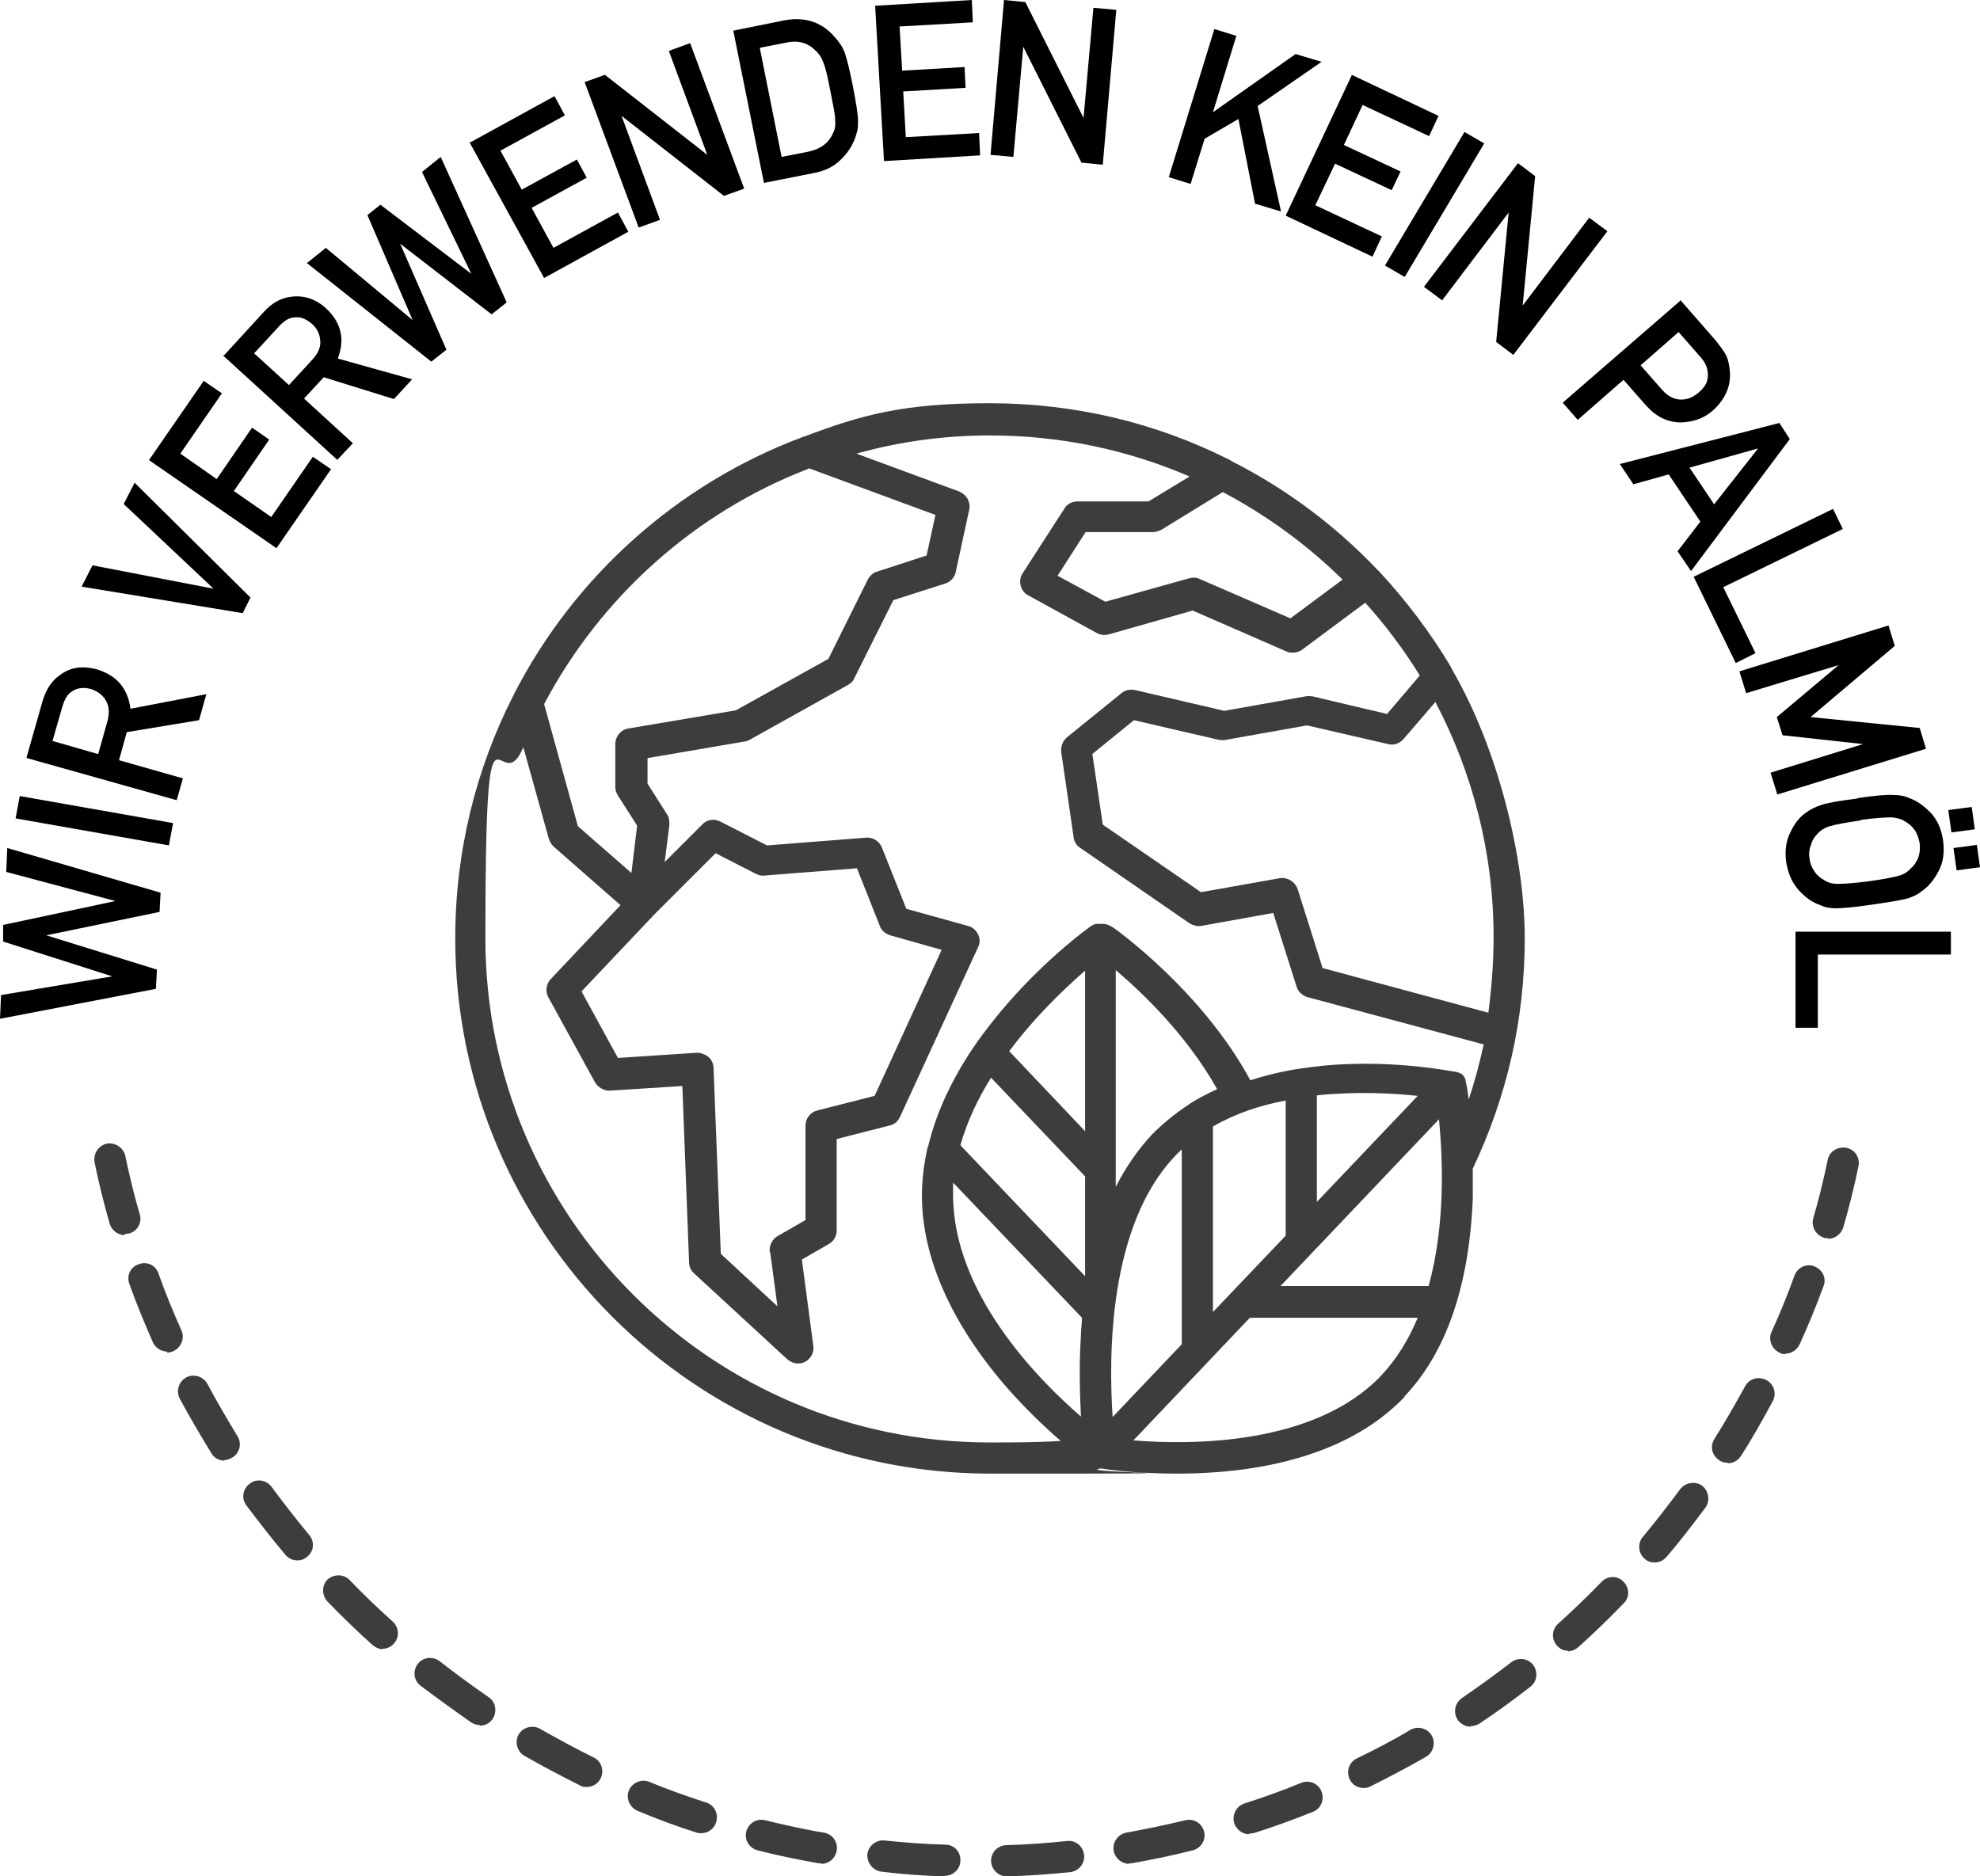
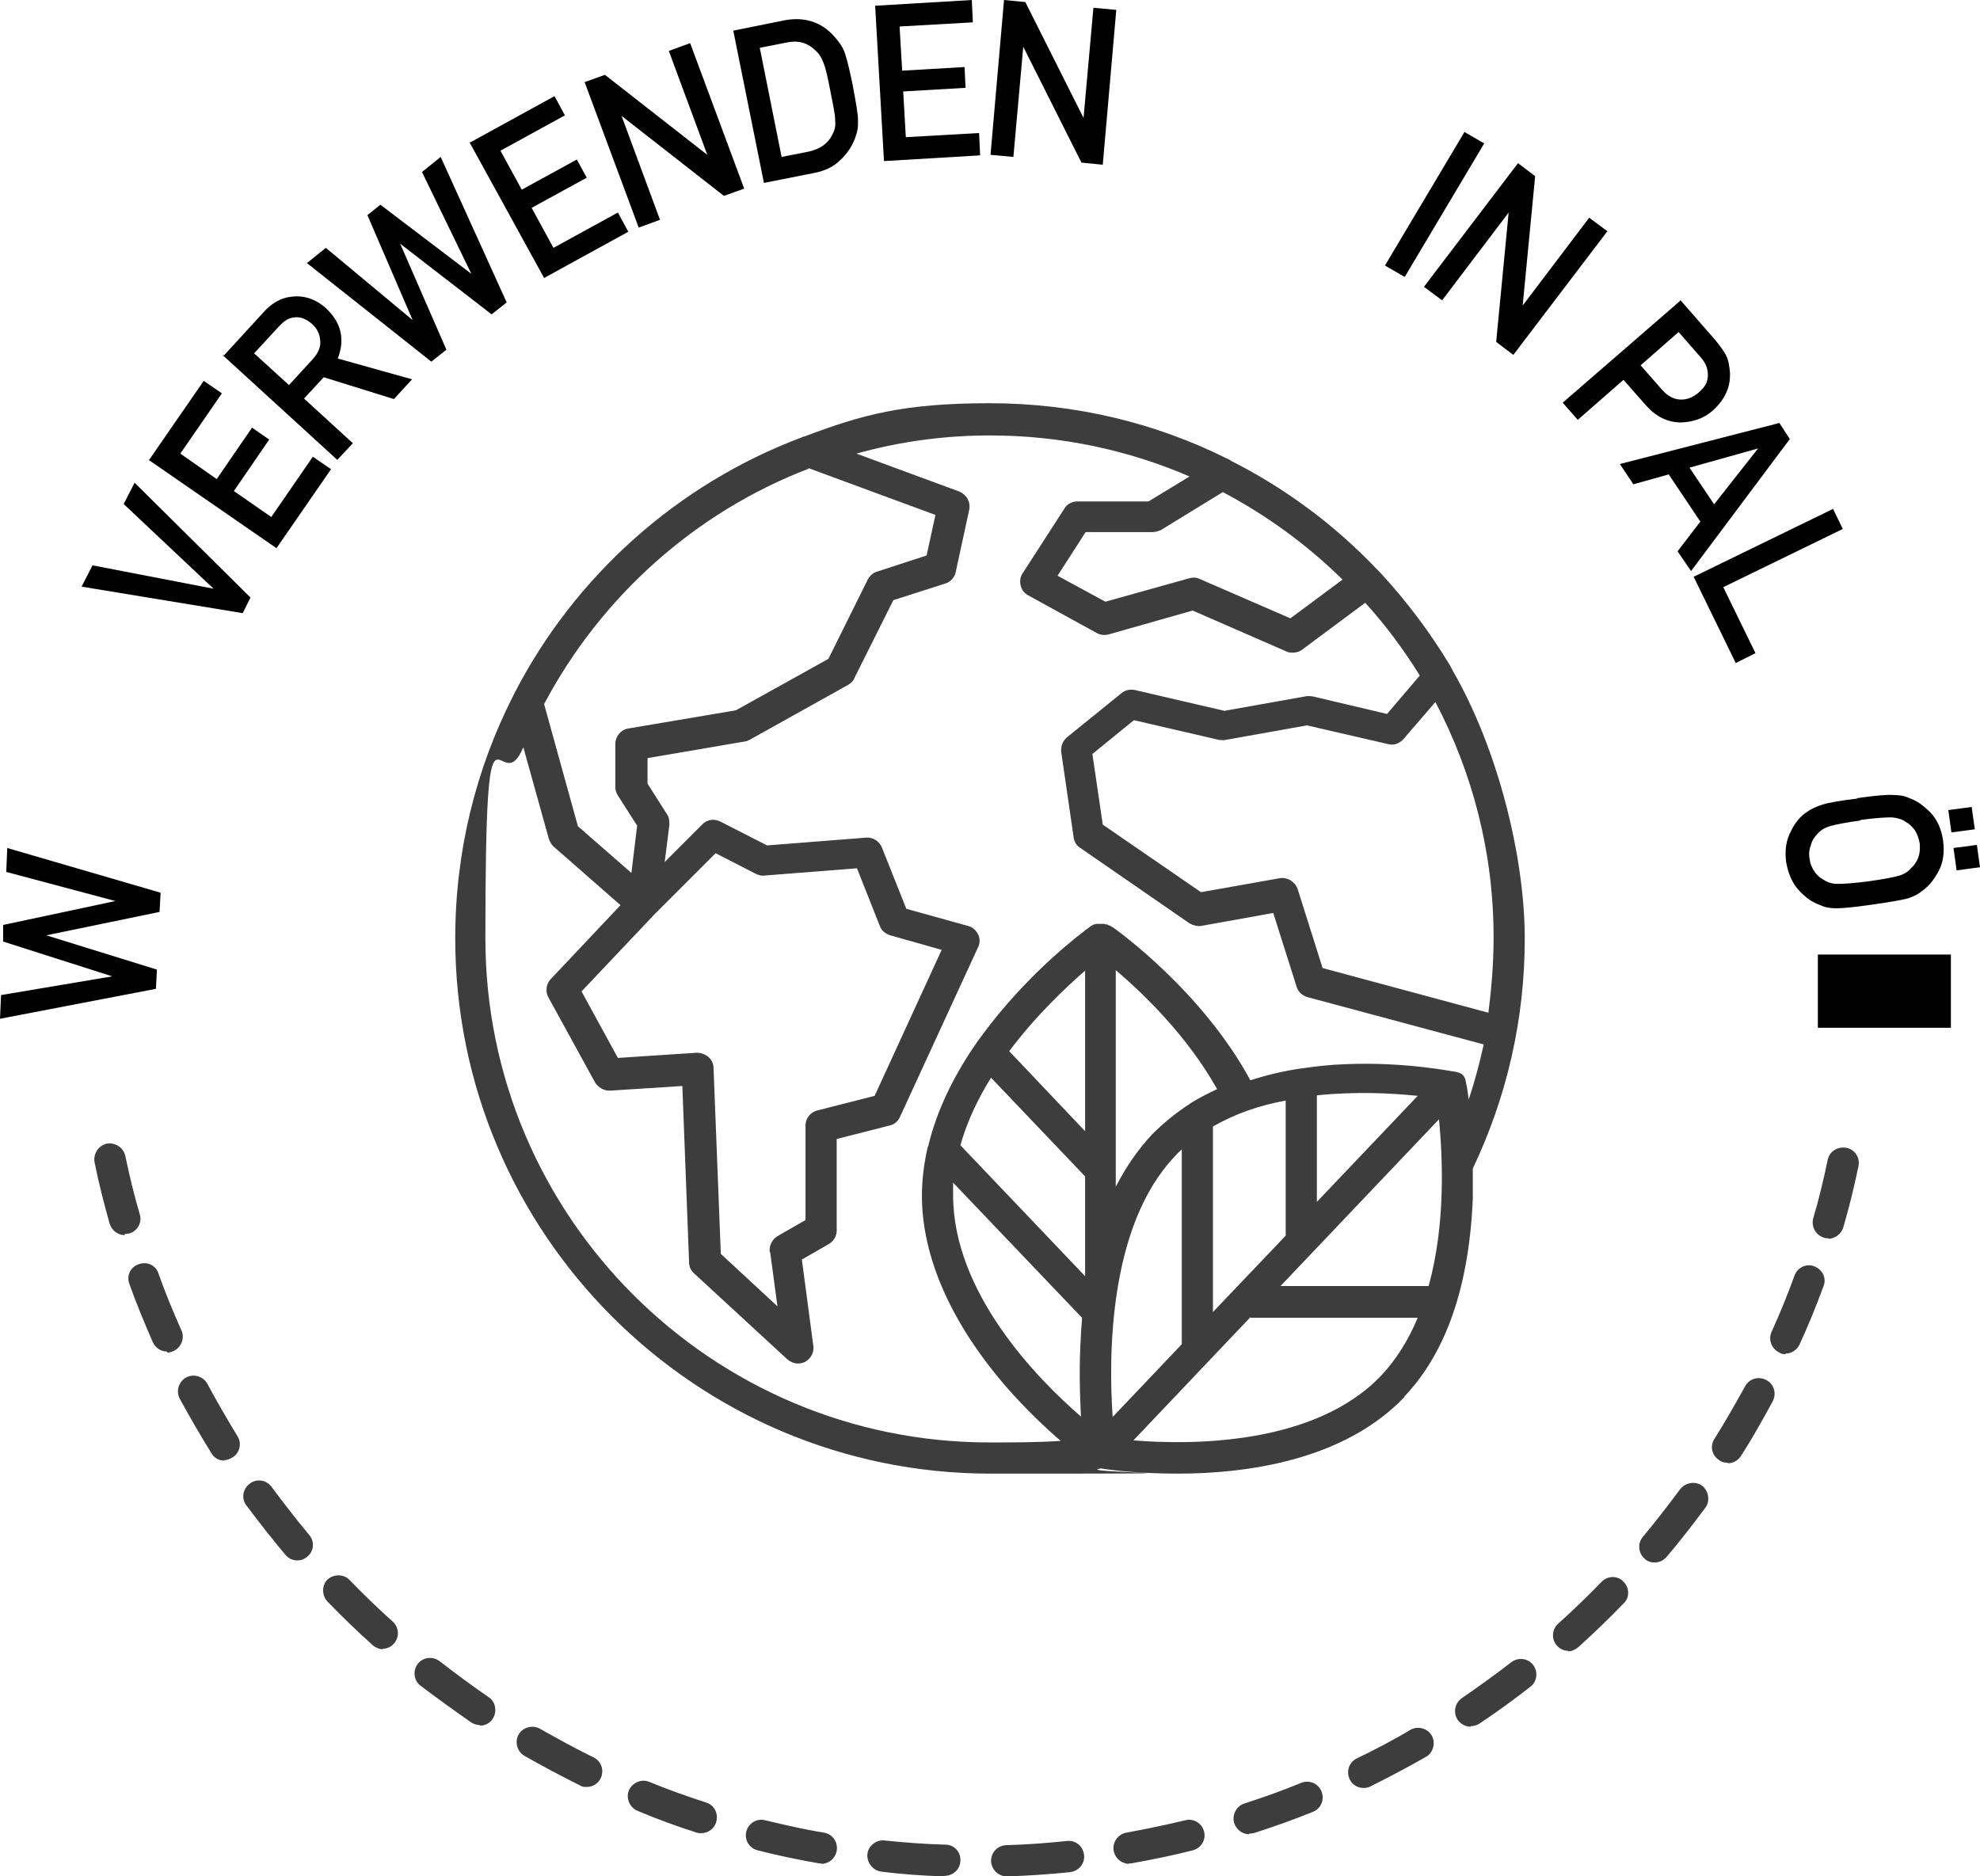
<svg xmlns="http://www.w3.org/2000/svg" id="Ebene_2" viewBox="0 0 381 361.1">
  <defs>
    <style>.cls-1{fill:#3d3d3d;}</style>
  </defs>
  <g id="Layer_1">
    <path d="m0,196.1l.2-4.6,21.4-3.6h0c0,0-21-6.7-21-6.7v-3.2c.1,0,21.6-4.6,21.6-4.6h0c0,0-21-5.6-21-5.6l.2-4.6,29.5,8.6-.2,3.7-21.8,4.5h0c0,0,21.3,6.6,21.3,6.6l-.2,3.7-30.2,5.8Z" />
-     <path d="m3,157.5l.8-4.3,29.5,5.2-.8,4.3-29.5-5.2Z" />
-     <path d="m5.1,145.8l3.1-10.9c.7-2.3,1.8-4,3.5-5.1,1.9-1.4,4.2-1.7,6.9-1,3.9,1.2,6,3.7,6.5,7.6l14.6-2.8-1.4,5-13.9,2.3-1.5,5.4,12.3,3.5-1.2,4.2-28.8-8.1Zm13.8-.7l1.8-6.4c.4-1.6.3-2.9-.4-4-.6-1-1.6-1.7-2.8-2.1-1.5-.4-2.7-.2-3.7.5-.8.5-1.4,1.5-1.8,2.9l-1.9,6.6,8.7,2.5Z" />
    <path d="m15.7,112.9l2.1-4.1,23.3,4.5h0c0,0-17.3-16.3-17.3-16.3l2.1-4.1,22.3,22.1-1.5,3-31-5.1Z" />
    <path d="m28.7,88.5l10.5-15.2,3.5,2.4-8,11.6,7,4.9,6.8-9.9,3.3,2.3-6.8,9.9,7.2,5,8-11.6,3.5,2.4-10.5,15.2-24.6-17Z" />
    <path d="m43.1,68.4l7.6-8.3c1.6-1.8,3.4-2.8,5.4-3,2.3-.3,4.6.4,6.6,2.2,3,2.8,3.7,6,2.3,9.7l14.3,4-3.5,3.8-13.5-4.2-3.8,4.1,9.4,8.6-3,3.2-22.1-20.2Zm12.6,5.6l4.5-4.9c1.1-1.2,1.6-2.5,1.4-3.7-.1-1.2-.6-2.2-1.6-3.1-1.2-1-2.3-1.4-3.5-1.2-1,.1-1.9.7-2.9,1.8l-4.7,5.1,6.7,6.1Z" />
    <path d="m59.1,50.6l3.6-2.9,16.7,13.9h0s-8.7-20.2-8.7-20.2l2.5-2,17.5,13.3h0s-9.5-19.6-9.5-19.6l3.6-2.9,12.7,28-2.9,2.3-17.6-13.6h0s8.9,20.4,8.9,20.4l-2.9,2.3-24.1-19.1Z" />
    <path d="m90.5,27.4l16.2-8.9,2,3.7-12.4,6.8,4.1,7.5,10.6-5.8,1.9,3.5-10.6,5.8,4.2,7.7,12.4-6.8,2,3.7-16.2,8.9-14.4-26.2Z" />
    <path d="m112.5,15.8l3.9-1.4,19.7,15.4h0s-7.4-20-7.4-20l4.1-1.5,10.4,28-3.9,1.4-19.7-15.4h0s7.4,20,7.4,20l-4.1,1.5-10.4-28Z" />
    <path d="m141.1,5.9l9.9-2c3.8-.7,7.1.3,9.6,3.2.9,1,1.6,2,2,3.2.4,1.2.9,3.2,1.5,6.2.6,3.2,1,5.4,1,6.7,0,.7,0,1.2-.1,1.8-.1.5-.3,1.1-.5,1.7-.6,1.5-1.5,2.9-2.8,4.1-1.3,1.3-3,2.1-5.1,2.5l-9.6,1.9-5.9-29.3Zm9.3,24.3l5.1-1c2.4-.5,4-1.7,4.8-3.6.4-.7.5-1.6.4-2.6,0-1-.4-2.8-.9-5.4-.5-2.6-.9-4.4-1.3-5.4-.4-1.1-.9-1.9-1.6-2.5-1.5-1.5-3.4-2-5.6-1.5l-5.1,1,4.2,21Z" />
    <path d="m168.5,1.1l18.5-1.1.2,4.3-14.1.8.5,8.5,12-.7.2,4-12,.7.5,8.8,14.1-.8.2,4.3-18.5,1.1-1.7-29.9Z" />
    <path d="m193.2,0l4.1.4,11.2,22.3h0s1.9-21.2,1.9-21.2l4.4.4-2.6,29.8-4.1-.4-11.2-22.3h0s-1.9,21.2-1.9,21.2l-4.4-.4L193.2,0Z" />
-     <path d="m233.7,5.6l4.2,1.3-4.5,14.7h0s15.9-11.2,15.9-11.2l5,1.5-12.3,8.5,4.5,20.3-5-1.5-3.2-16.3-6.5,3.8-2.7,8.7-4.2-1.3,8.8-28.6Z" />
-     <path d="m260.1,14.4l16.7,7.9-1.8,3.9-12.8-6-3.6,7.7,10.9,5.1-1.7,3.6-10.9-5.1-3.8,8,12.8,6-1.8,3.9-16.7-7.9,12.7-27Z" />
    <path d="m281.8,25.4l3.8,2.2-15.3,25.7-3.8-2.2,15.3-25.7Z" />
    <path d="m292.1,31.4l3.3,2.5-2.4,24.9h0s12.8-16.9,12.8-16.9l3.5,2.6-18.1,23.8-3.3-2.5,2.4-24.9h0s-12.8,16.9-12.8,16.9l-3.5-2.6,18.1-23.8Z" />
    <path d="m323.3,57.7l6.9,7.9c.7.9,1.4,1.8,1.9,2.7.5,1,.7,2.2.8,3.6,0,1.1-.1,2.3-.7,3.6-.5,1.2-1.4,2.4-2.6,3.5-1.7,1.5-3.7,2.2-6.1,2.3-2.5,0-4.7-1-6.7-3.2l-4.4-5-8.8,7.7-2.9-3.3,22.6-19.6Zm-7.7,12.5l4.3,4.9c1.1,1.2,2.3,1.8,3.6,1.8,1.3,0,2.3-.5,3.3-1.3.8-.7,1.3-1.3,1.6-2,.2-.7.3-1.3.2-2-.1-1.1-.6-2-1.4-2.9l-4.2-4.8-7.3,6.4Z" />
    <path d="m327.2,100.4l-6.1-9.1-6.8,1.9-2.6-3.9,30.7-7.9,2,3.1-19,25.4-2.6-3.8,4.3-5.6Zm2.6-3.3l8.5-10.8h0c0,0-13.2,3.7-13.2,3.7l4.7,7Z" />
    <path d="m352.7,97.9l1.9,3.9-23,11.2,6.2,12.7-3.8,1.9-8.1-16.6,26.9-13.1Z" />
-     <path d="m363.4,120.4l1.2,3.9-16.2,13.7,21,2.1,1.2,4-28.6,8.8-1.3-4.2,17.8-5.5h0c0,0-15.5-1.7-15.5-1.7l-1.1-3.5,11.9-10h0c0,0-17.8,5.4-17.8,5.4l-1.3-4.2,28.6-8.8Z" />
    <path d="m357.4,153.6c3.4-.5,5.8-.7,7-.6,1.2,0,2.2.2,3,.6,1.5.5,2.8,1.5,4.1,2.8,1.3,1.4,2.1,3.2,2.4,5.4.3,2.3,0,4.3-.9,5.9-.9,1.7-1.9,2.9-3.2,3.8-.7.6-1.5,1-2.7,1.4-1.1.3-3.4.7-6.9,1.2-3.4.5-5.7.7-6.9.7-1.2,0-2.2-.2-3-.6-1.5-.5-2.8-1.4-4.1-2.8-1.3-1.4-2.1-3.2-2.5-5.5-.3-2.3,0-4.2.9-5.9.8-1.7,1.9-3,3.2-3.8.4-.3.8-.5,1.2-.7.4-.2.9-.4,1.5-.6,1.2-.4,3.4-.8,6.8-1.2Zm.6,4.3c-2.9.4-4.9.8-5.9,1.1-1,.3-1.8.8-2.4,1.5-.5.5-1,1.2-1.2,2-.3.8-.5,1.7-.3,2.7.1,1,.5,1.9,1,2.6.5.7,1.1,1.2,1.7,1.5.7.5,1.6.8,2.7.8,1.1,0,3-.1,6-.5,2.9-.4,4.9-.8,5.9-1.1,1-.3,1.7-.8,2.3-1.5.6-.5,1-1.2,1.3-1.9.3-.8.4-1.7.3-2.8-.2-1-.5-1.9-1-2.6-.5-.7-1.1-1.2-1.8-1.6-.7-.5-1.6-.7-2.6-.8-1.1,0-3.1.1-6,.5Zm21.4-2.6l.6,4.3-4.5.6-.6-4.3,4.5-.6Zm1,7.3l.6,4.3-4.5.6-.6-4.3,4.5-.6Z" />
-     <path d="m375.4,179.3v4.4s-25.6,0-25.6,0v14.1s-4.3,0-4.3,0v-18.5s29.9,0,29.9,0Z" />
+     <path d="m375.4,179.3v4.4s-25.6,0-25.6,0v14.1s-4.3,0-4.3,0s29.9,0,29.9,0Z" />
    <path class="cls-1" d="m193.7,361.1c-1.6,0-2.9-1.3-3-2.9,0-1.7,1.2-3,2.9-3.1,3.9-.1,7.8-.4,11.7-.8,1.7-.2,3.1,1,3.3,2.7.2,1.6-1,3.1-2.7,3.3-4,.4-8.1.7-12.1.8,0,0,0,0,0,0Zm-11.9,0s0,0-.1,0c-4-.1-8.1-.4-12.1-.9-1.6-.2-2.8-1.7-2.7-3.3s1.7-2.9,3.3-2.7c3.9.4,7.8.7,11.7.8,1.7,0,3,1.4,2.9,3.1,0,1.6-1.4,2.9-3,2.9Zm35.5-2.4c-1.4,0-2.7-1-3-2.5-.3-1.6.8-3.2,2.4-3.5,3.8-.7,7.7-1.5,11.4-2.4,1.6-.4,3.2.6,3.6,2.2s-.6,3.2-2.2,3.6c-3.9,1-7.9,1.8-11.8,2.5-.2,0-.3,0-.5,0Zm-59.2-.1c-.2,0-.3,0-.5,0-4-.7-7.9-1.5-11.8-2.5-1.6-.4-2.6-2-2.2-3.6s2-2.6,3.6-2.2c3.8.9,7.6,1.8,11.4,2.4,1.6.3,2.7,1.8,2.4,3.5-.3,1.5-1.5,2.5-3,2.5Zm82.3-5.6c-1.3,0-2.4-.8-2.9-2.1-.5-1.6.4-3.3,1.9-3.8,3.7-1.2,7.4-2.5,11-4,1.5-.6,3.3.1,3.9,1.7.6,1.5-.1,3.3-1.7,3.9-3.7,1.5-7.6,2.9-11.4,4.1-.3,0-.6.1-.9.1Zm-105.4-.2c-.3,0-.6,0-.9-.1-3.8-1.2-7.6-2.6-11.4-4.2-1.5-.6-2.3-2.4-1.7-3.9s2.4-2.3,3.9-1.7c3.6,1.5,7.3,2.8,11,4,1.6.5,2.4,2.2,1.9,3.8-.4,1.3-1.6,2.1-2.9,2.1Zm127.4-8.7c-1.1,0-2.2-.6-2.7-1.7-.7-1.5-.1-3.3,1.4-4,3.5-1.7,7-3.5,10.3-5.5,1.4-.8,3.3-.3,4.1,1.1.8,1.4.3,3.3-1.1,4.1-3.5,2-7.1,3.9-10.7,5.7-.4.2-.9.3-1.3.3Zm-149.5-.2c-.4,0-.9,0-1.3-.3-3.6-1.8-7.2-3.7-10.7-5.7-1.4-.8-1.9-2.7-1.1-4.1.8-1.4,2.7-1.9,4.1-1.1,3.4,1.9,6.8,3.8,10.3,5.5,1.5.7,2.1,2.5,1.4,4-.5,1.1-1.6,1.7-2.7,1.7Zm170.1-11.6c-1,0-1.9-.5-2.5-1.3-.9-1.4-.6-3.2.8-4.2,3.2-2.2,6.4-4.5,9.5-6.9,1.3-1,3.2-.8,4.2.5s.8,3.2-.5,4.2c-3.2,2.5-6.5,4.9-9.8,7.1-.5.3-1.1.5-1.7.5Zm-190.6-.3c-.6,0-1.2-.2-1.7-.5-3.3-2.3-6.6-4.7-9.8-7.1-1.3-1-1.5-2.9-.5-4.2,1-1.3,2.9-1.5,4.2-.5,3.1,2.4,6.2,4.7,9.4,6.9,1.4.9,1.7,2.8.8,4.2-.6.9-1.5,1.3-2.5,1.3Zm209.4-14.3c-.8,0-1.6-.3-2.2-1-1.1-1.2-1-3.1.2-4.2,2.9-2.6,5.7-5.3,8.4-8.1,1.2-1.2,3.1-1.2,4.2,0,1.2,1.2,1.2,3.1,0,4.2-2.8,2.9-5.7,5.7-8.7,8.4-.6.5-1.3.8-2,.8Zm-228.1-.3c-.7,0-1.4-.3-2-.8-3-2.7-5.9-5.5-8.7-8.4-1.1-1.2-1.1-3.1,0-4.2,1.2-1.1,3.1-1.1,4.2,0,2.7,2.8,5.5,5.5,8.4,8.1,1.2,1.1,1.3,3,.2,4.2-.6.7-1.4,1-2.2,1Zm244.7-16.7c-.7,0-1.4-.2-1.9-.7-1.3-1.1-1.4-3-.4-4.2,2.5-3,4.9-6.1,7.2-9.2,1-1.3,2.9-1.6,4.2-.7,1.3,1,1.6,2.9.7,4.2-2.4,3.2-4.9,6.5-7.5,9.5-.6.7-1.4,1.1-2.3,1.1Zm-261.2-.4c-.9,0-1.7-.4-2.3-1.1-2.6-3.1-5.1-6.3-7.5-9.5-1-1.3-.7-3.2.7-4.2,1.3-1,3.2-.7,4.2.7,2.3,3.1,4.7,6.2,7.2,9.2,1.1,1.3.9,3.2-.4,4.2-.6.5-1.2.7-1.9.7Zm275.2-18.8c-.5,0-1.1-.1-1.6-.5-1.4-.9-1.8-2.7-.9-4.1,2.1-3.3,4-6.7,5.9-10.1.8-1.5,2.6-2,4.1-1.2,1.5.8,2,2.6,1.2,4.1-1.9,3.5-3.9,7.1-6.1,10.5-.6.9-1.5,1.4-2.5,1.4Zm-289.2-.4c-1,0-2-.5-2.5-1.4-2.1-3.4-4.2-7-6.1-10.5-.8-1.5-.2-3.3,1.2-4.1,1.5-.8,3.3-.2,4.1,1.2,1.8,3.4,3.8,6.8,5.8,10.1.9,1.4.4,3.3-1,4.1-.5.3-1,.5-1.6.5Zm300.4-20.5c-.4,0-.8,0-1.2-.3-1.5-.7-2.2-2.5-1.5-4,1.6-3.5,3.1-7.2,4.4-10.8.6-1.6,2.3-2.4,3.8-1.8,1.6.6,2.4,2.3,1.8,3.8-1.4,3.8-2.9,7.5-4.6,11.2-.5,1.1-1.6,1.8-2.7,1.8Zm-311.5-.5c-1.1,0-2.2-.7-2.7-1.8-1.6-3.7-3.2-7.5-4.5-11.2-.6-1.6.2-3.3,1.8-3.8,1.6-.6,3.3.2,3.8,1.8,1.3,3.7,2.8,7.3,4.4,10.9.7,1.5,0,3.3-1.5,4-.4.2-.8.3-1.2.3Zm319.7-21.8c-.3,0-.6,0-.8-.1-1.6-.5-2.5-2.1-2.1-3.7,1.1-3.7,2-7.5,2.8-11.3.3-1.6,1.9-2.6,3.6-2.3,1.6.3,2.7,1.9,2.3,3.6-.8,3.9-1.8,7.9-2.9,11.7-.4,1.3-1.6,2.2-2.9,2.2Zm-327.8-.6c-1.3,0-2.5-.9-2.9-2.2-1.1-3.9-2.1-7.8-2.9-11.8-.3-1.6.7-3.2,2.3-3.6,1.6-.3,3.2.7,3.6,2.3.8,3.8,1.7,7.6,2.8,11.3.5,1.6-.5,3.3-2.1,3.7-.3,0-.6.1-.8.1Z" />
    <path class="cls-1" d="m270.2,268.8c8.1-8.5,12.5-21.3,13.2-38.1,0-2,0-4,0-5.8,6.6-13.9,10-28.8,10-44.3s-5.1-36.4-13.9-51.6c-.1-.3-.3-.5-.4-.8-3.9-6.5-8.5-12.6-13.6-18.1,0,0,0,0,0,0-.2-.2-.4-.4-.6-.6-8-8.4-17.5-15.5-28-20.8-.2-.2-.5-.3-.7-.4-13.8-6.9-29.3-10.7-45.8-10.7s-24.5,2.2-35.6,6.4c-.2,0-.4.1-.6.2-23.9,9-43.6,26.7-55.2,49.2-.1.2-.2.4-.3.6-7.1,14-11.1,29.8-11.1,46.6,0,56.8,46.2,103,103,103s14.5-.1,21.3-1c1.6.3,7.3,1,14.7,1,13.2,0,32-2.5,43.7-14.8Zm4.7-21.3h-28.5s30.5-32.1,30.5-32.1c.7,7.4,1.3,20.2-2,32.1Zm-41.5-30.7c4.3-2.5,9.1-4.1,14-5v26l-14,14.7v-35.6Zm-4.6-4.2s-.1,0-.1,0c-2.6,1.7-4.9,3.6-7,5.7-2.7,2.9-5,6.2-7,10.1v-41.7c5.3,4.5,13.8,12.7,19.5,22.9-1.9.9-3.7,1.8-5.4,2.9Zm24.6,18.8v-20.6c7.6-.8,14.7-.4,19.4.1l-19.4,20.4Zm34-50.8c0,4.8-.4,9.6-1,14.3l-31.9-8.6-4.8-15.2c-.5-1.4-1.9-2.3-3.4-2.1l-15.2,2.7-18.9-13-2-13.6,8-6.5,16.4,3.8c.4,0,.8.1,1.2,0l15.7-2.8,15.6,3.6c1.1.3,2.2-.1,3-1l6.1-7.1c7.1,13.5,11.2,28.9,11.2,45.2Zm-29-69.1l-10.1,7.5-17.5-7.6c-.6-.3-1.3-.3-2-.1l-16.1,4.5-9.2-5,5.4-8.4h12.9c.6,0,1.1-.2,1.6-.4l11.9-7.3c8.5,4.5,16.3,10.2,23.1,16.9Zm-102.8-21.4l24.4,9-1.7,7.8-9.5,3.1c-.8.2-1.4.8-1.8,1.5l-7.6,15.3-17.8,9.9-20.7,3.5c-1.4.2-2.5,1.5-2.5,3v8.3c0,.6.2,1.1.5,1.6l3.7,5.8-1.1,9.1-10.3-9-6.5-23.5c10.9-20.6,29-36.9,50.9-45.3Zm-7.4,150.9l1.4,10.4-10.9-10.1-1.4-35.8c0-.8-.4-1.6-1-2.1-.6-.5-1.4-.8-2.2-.8l-15.2,1-7-12.8,14-14.8,11.8-11.8,7.8,4c.5.2,1,.4,1.6.3l17.8-1.4,4.4,11.1c.3.9,1.1,1.5,2,1.8l9.9,2.8-12.9,28.1-11,2.8c-1.3.3-2.3,1.5-2.3,2.9v18.2l-5.4,3.1c-1,.6-1.6,1.8-1.5,3Zm59.9,31.7c-8.7-7.5-24.7-24-24.7-42.7s0-1.6,0-2.4l24.8,26c0,1.1-.2,2.2-.2,3.3-.4,6.1-.2,11.6,0,15.7Zm.7-27.1l-24-25.2c1.3-4.6,3.4-9,5.9-13l18.1,19v19.2Zm0-27.9l-14.6-15.4c5-6.7,10.7-12.1,14.6-15.5v30.9Zm4.7-39.6s0,0-.1,0c-.1,0-.2-.1-.3-.2,0,0-.1,0-.2,0-.1,0-.2,0-.4-.1,0,0-.1,0-.2,0-.4,0-.7,0-1.1,0,0,0-.1,0-.2,0-.1,0-.2,0-.3.1,0,0-.1,0-.2,0-.1,0-.2.1-.3.2,0,0,0,0-.1,0,0,0,0,0,0,0-.3.2-8.2,5.8-16.2,15-2.2,2.5-4.2,5.1-6,7.6,0,.1-.1.2-.2.3-4.4,6.4-7.4,12.8-9,19.2,0,.2-.1.4-.2.6-.7,3.1-1.1,6.2-1.1,9.3,0,11.9,5.7,24.7,16.4,37,3.7,4.2,7.4,7.7,10.3,10.2-4.5.3-9.2.3-13.7.3-53.5,0-97-43.5-97-97s2.6-25.5,7.3-36.8l4.9,17.6c.2.6.5,1.1.9,1.5l12.9,11.3-13.4,14.2c-.9.9-1.1,2.4-.5,3.5l9,16.4c.6,1,1.7,1.6,2.8,1.6l14-.9,1.3,34c0,.8.4,1.6,1,2.1l17.9,16.5c.6.5,1.3.8,2,.8s.9-.1,1.4-.3c1.1-.6,1.8-1.8,1.6-3.1l-2.2-16.6,5.2-3c.9-.5,1.5-1.5,1.5-2.6v-17.6l10.2-2.6c.9-.2,1.6-.8,2-1.7l15-32.6c.4-.8.4-1.7,0-2.5-.4-.8-1.1-1.4-1.9-1.6l-11.9-3.3-4.7-11.8c-.5-1.2-1.7-2-3-1.9l-19.1,1.5-9-4.6c-1.2-.6-2.6-.4-3.5.6l-7.2,7.2.9-7.1c0-.7,0-1.4-.4-2l-3.8-6v-4.9l18.7-3.2c.3,0,.7-.2.9-.3l19-10.6c.5-.3,1-.7,1.2-1.3l7.5-15,10-3.2c1-.3,1.8-1.2,2-2.2l2.6-12c.3-1.5-.5-2.9-1.9-3.5l-19.8-7.3c8.2-2.3,16.8-3.5,25.7-3.5,13.6,0,26.6,2.8,38.4,7.9l-7.9,4.8h-13.7c-1,0-2,.5-2.5,1.4l-8,12.4c-.5.7-.6,1.6-.4,2.4s.7,1.5,1.5,1.9l13.1,7.2c.7.4,1.5.5,2.3.3l16.2-4.6,18.1,7.9c.4.2.8.2,1.2.2.6,0,1.3-.2,1.8-.6l12.1-9c3.9,4.3,7.4,9,10.5,14l-6.3,7.4-14.4-3.4c-.4,0-.8-.1-1.2,0l-15.7,2.8-17.2-4c-.9-.2-1.9,0-2.6.6l-10.5,8.5c-.8.7-1.2,1.7-1.1,2.8l2.4,16.5c.1.8.6,1.6,1.3,2l21,14.5c.7.4,1.5.6,2.2.5l13.9-2.5,4.5,14.2c.3,1,1.1,1.7,2.1,2l33.9,9.1c-.8,3.6-1.7,7.1-2.9,10.6-.2-1.8-.4-2.9-.5-3.1,0,0,0,0,0,0,0,0,0,0,0-.1,0-.1,0-.2-.1-.4,0,0,0-.1,0-.2,0-.1-.1-.2-.2-.4,0,0,0,0,0-.1-.1-.1-.2-.3-.3-.4,0,0,0,0,0,0,0,0,0,0,0,0-.1,0-.2-.2-.3-.3,0,0,0,0-.1,0-.1,0-.3-.1-.4-.2,0,0,0,0,0,0-.1,0-.3,0-.4-.1-.4,0-9.7-2-21.4-1.5-2.9.1-5.6.4-8.3.8,0,0,0,0-.1,0-3.5.5-6.8,1.3-9.9,2.3-9.3-17.2-25.7-28.9-26.4-29.4,0,0,0,0,0,0Zm12.6,44.4c.4-.5.9-.9,1.3-1.3v37.5l-13.3,14c-.8-11.7-.8-36.8,12-50.2Zm14.5,31.1h32.2c-1.7,4.1-4,7.9-7,11.1-12.8,13.5-36.7,13.4-47.7,12.5l22.5-23.7Z" />
  </g>
</svg>